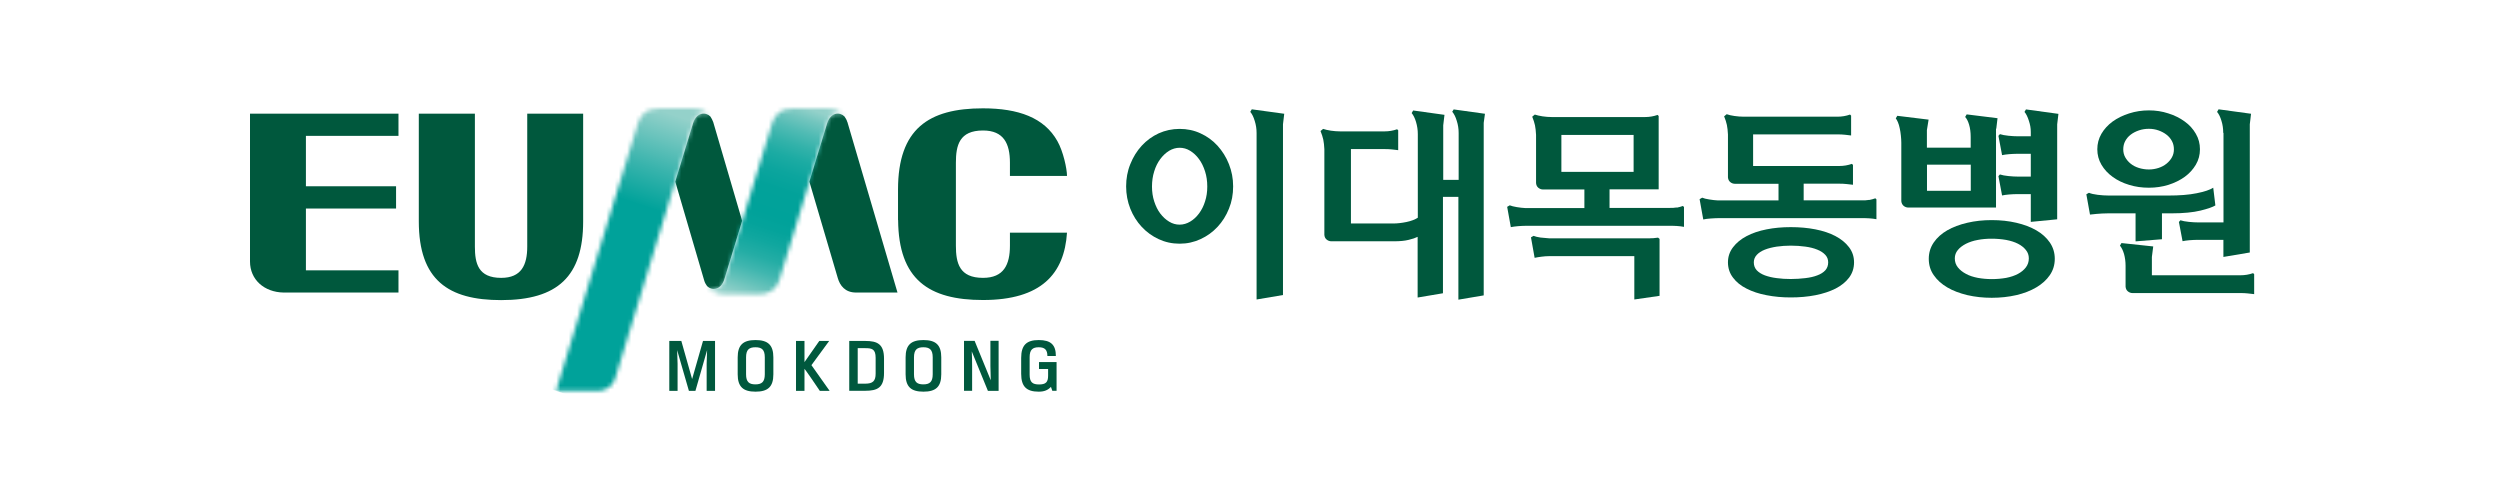
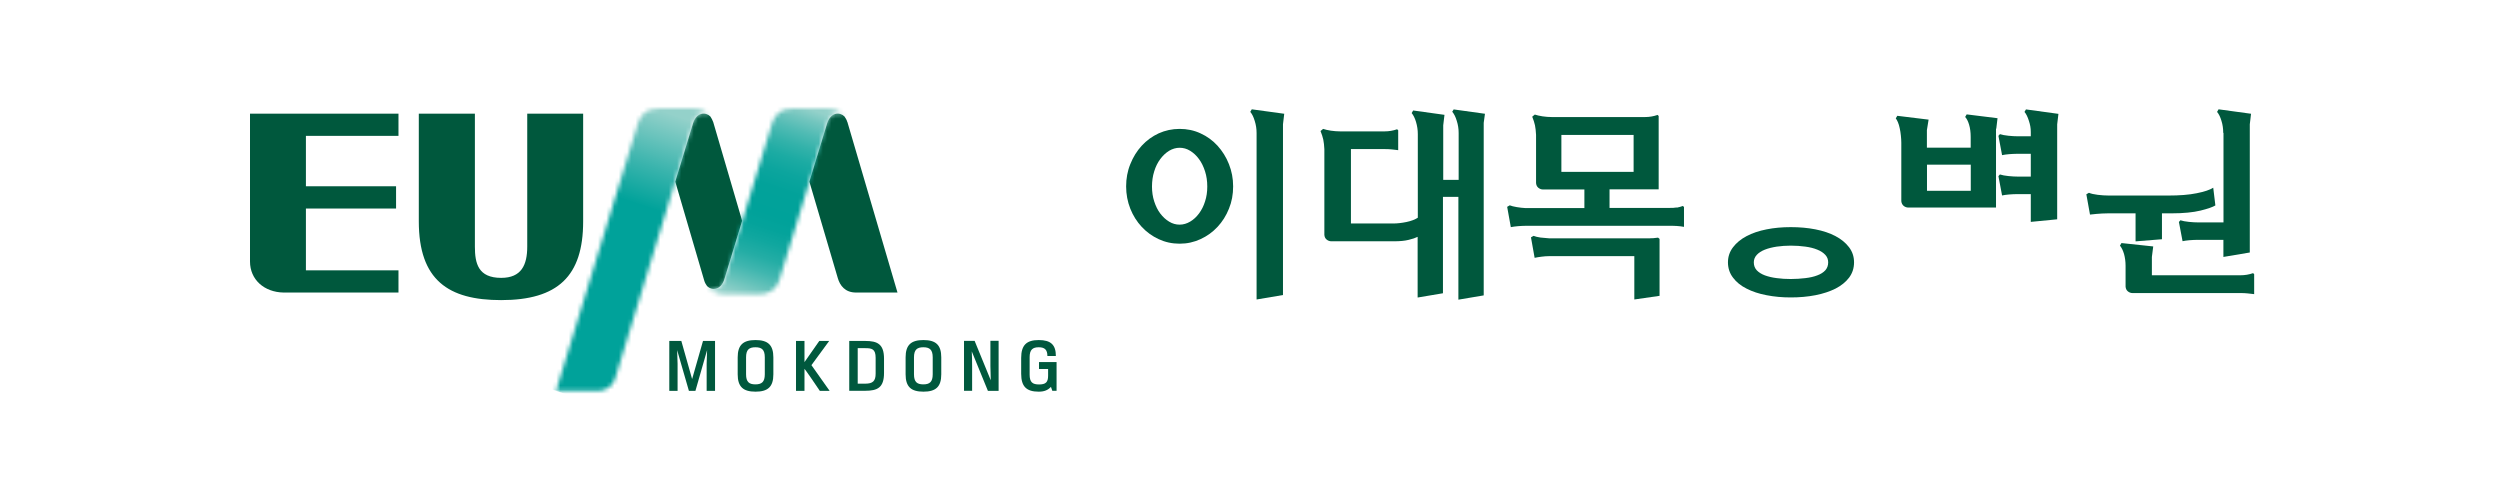
<svg xmlns="http://www.w3.org/2000/svg" width="600" height="120" viewBox="0 0 600 120" fill="none">
  <path d="M100.555 27.283H113.974V59.191C113.974 63.227 114.766 66.687 120.288 66.687C125.124 66.687 126.537 63.612 126.537 59.191V27.283H139.956V53.168C139.956 66.281 133.878 72.026 120.266 72.026C107.575 72.026 100.513 67.2 100.513 53.125V27.283H100.555Z" fill="#00583D" />
  <path d="M95.634 32.601V27.283H60V62.758C60 67.114 63.403 70.126 68.068 70.211H95.634V64.872H73.419V50.05H95.056V44.711H73.419V32.601H95.634Z" fill="#00583D" />
-   <path d="M215.547 52.803C215.654 67.091 222.909 72.003 235.921 72.003C249.939 72.003 255.439 65.682 256.081 55.836H242.384V58.954C242.384 63.525 240.908 66.685 235.921 66.685C230.228 66.685 229.415 63.119 229.415 58.954V39.049C229.415 34.885 230.228 31.318 235.921 31.318C240.908 31.318 242.384 34.479 242.384 39.049V42.231H256.081C256.081 40.523 255.182 36.337 253.77 33.859C250.603 28.221 244.417 26 235.9 26C222.823 26 215.547 30.955 215.525 45.456V52.825L215.547 52.803Z" fill="#00583D" />
  <path d="M203.348 29.267C203.198 28.734 202.941 28.349 202.663 27.943C201.614 26.897 199.388 26.811 198.511 29.609L194.252 43.598L201.079 66.771C201.593 68.522 202.813 70.209 205.445 70.209H215.397L203.369 29.267H203.348Z" fill="#00583D" />
  <path d="M171.159 29.267C170.988 28.798 170.753 28.349 170.474 27.943C169.426 26.897 167.2 26.811 166.322 29.609L162.063 43.598L169.019 67.347C169.169 67.881 169.426 68.266 169.704 68.671C170.753 69.718 172.978 69.803 173.856 66.984L178.115 52.995L171.159 29.246V29.267Z" fill="#00583D" />
  <mask id="mask0_2480_1354" style="mask-type:luminance" maskUnits="userSpaceOnUse" x="169" y="26" width="34" height="45">
    <path d="M190.272 26.023C187.319 26.023 186.056 27.54 185.392 29.291L173.9 67.029C173.022 69.848 170.775 69.763 169.727 68.695C170.497 69.806 171.76 70.639 173.921 70.639H182.118C185.071 70.639 186.334 69.122 186.998 67.371L198.512 29.633C199.389 26.814 201.636 26.899 202.685 27.967C201.893 26.856 200.652 26.023 198.469 26.023H190.272Z" fill="white" />
  </mask>
  <g mask="url(#mask0_2480_1354)">
    <path d="M173.053 16.082L156.168 66.094L199.286 80.591L216.171 30.58L173.053 16.082Z" fill="url(#paint0_linear_2480_1354)" />
  </g>
  <mask id="mask1_2480_1354" style="mask-type:luminance" maskUnits="userSpaceOnUse" x="133" y="26" width="38" height="68">
    <path d="M158.083 26.023C155.13 26.023 153.867 27.54 153.204 29.291L133.45 93.811H143.423C145.927 93.811 147.254 92.252 147.682 90.672L166.302 29.633C167.179 26.814 169.426 26.899 170.475 27.967C169.683 26.856 168.442 26.023 166.28 26.023H158.083Z" fill="white" />
  </mask>
  <g mask="url(#mask1_2480_1354)">
    <path d="M137.231 14.819L112.897 86.891L166.704 104.982L191.037 32.91L137.231 14.819Z" fill="url(#paint1_linear_2480_1354)" />
  </g>
  <path d="M166.901 93.809H165.338L162.513 84.028L162.62 87.296V93.809H160.63V81.828H163.519L166.087 90.905H166.13L168.72 81.828H171.609V93.809H169.597V87.296L169.704 84.028L166.901 93.809Z" fill="#00583D" />
  <path d="M185.606 89.836C185.606 92.826 184.3 94 181.325 94C178.35 94 177.045 92.826 177.045 89.836V85.778C177.045 82.788 178.35 81.613 181.325 81.613C184.3 81.613 185.606 82.788 185.606 85.778V89.836ZM179.057 89.836C179.057 91.694 179.806 92.249 181.304 92.249C182.802 92.249 183.551 91.672 183.551 89.836V85.757C183.551 83.92 182.823 83.343 181.304 83.343C179.784 83.343 179.057 83.92 179.057 85.757V89.836Z" fill="#00583D" />
  <path d="M194.744 87.637L199.11 93.809H196.756C193.011 88.257 193.075 88.534 193.075 88.534V93.809H191.042V81.828H193.075V86.911L196.628 81.828H199.003L194.744 87.637Z" fill="#00583D" />
  <path d="M203.818 93.809V81.828H207.671C210.603 81.828 212.165 82.597 212.165 86.078V89.517C212.165 92.998 210.624 93.788 207.671 93.788H203.818V93.809ZM205.852 83.558V92.08H207.649C209.468 92.08 210.153 91.46 210.153 89.666V85.886C210.153 83.75 209.254 83.558 207.649 83.558H205.852Z" fill="#00583D" />
  <path d="M225.905 89.836C225.905 92.826 224.6 94 221.625 94C218.65 94 217.345 92.826 217.345 89.836V85.778C217.345 82.788 218.65 81.613 221.625 81.613C224.6 81.613 225.905 82.788 225.905 85.778V89.836ZM219.356 89.836C219.356 91.694 220.106 92.249 221.604 92.249C223.102 92.249 223.851 91.672 223.851 89.836V85.757C223.851 83.92 223.102 83.343 221.604 83.343C220.106 83.343 219.356 83.92 219.356 85.757V89.836Z" fill="#00583D" />
  <path d="M239.645 93.809H237.098L233.224 84.327C233.288 85.202 233.31 86.996 233.31 87.893V93.788H231.362V81.806H233.909L237.783 91.268C237.783 90.307 237.697 88.641 237.697 87.872V81.785H239.666V93.766L239.645 93.809Z" fill="#00583D" />
  <path d="M245.081 89.708V85.906C245.081 82.809 246.387 81.613 249.297 81.613C252.208 81.613 253.406 82.767 253.406 85.436H251.373C251.373 83.963 250.752 83.343 249.297 83.343C247.842 83.343 247.114 83.92 247.114 85.714V89.921C247.114 91.758 247.82 92.27 249.383 92.27C250.945 92.27 251.544 91.758 251.544 90.177V88.554H249.361V86.888H253.577V93.787H252.55L252.229 92.847C251.523 93.595 250.688 94 249.297 94C246.387 94 245.081 92.804 245.081 89.708Z" fill="#00583D" />
  <path d="M485.891 26.877C486.297 27.347 486.64 28.073 486.939 29.013C487.239 29.953 487.389 30.7 487.389 31.683V32.708H484.307C483.622 32.708 482.852 32.665 482.017 32.58C481.182 32.494 480.498 32.366 479.984 32.195L479.62 32.601L480.498 37.235C480.968 37.129 481.525 37.065 482.167 37.001C482.809 36.958 483.408 36.915 483.986 36.915H487.389V42.383H484.307C483.622 42.383 482.852 42.34 482.017 42.254C481.182 42.169 480.498 42.041 479.984 41.87L479.62 42.276L480.498 46.91C480.968 46.803 481.525 46.739 482.167 46.675C482.809 46.633 483.408 46.59 483.986 46.59H487.389V53.253L493.724 52.634V29.846L494.023 27.326L486.233 26.258L485.869 26.877H485.891Z" fill="#00583D" />
  <path d="M479.107 30.89L479.406 28.369L472.002 27.451L471.638 28.07C472.002 28.455 472.323 29.053 472.579 29.907C472.836 30.762 472.965 31.744 472.965 32.876V35.439H462.456V31.231L462.863 28.711L455.351 27.793L454.987 28.412C455.159 28.626 455.33 28.925 455.501 29.331C455.672 29.736 455.822 30.228 455.929 30.762C456.057 31.317 456.143 31.893 456.207 32.513C456.271 33.132 456.314 33.709 456.314 34.264V48.274C456.357 48.744 456.55 49.129 456.871 49.406C457.213 49.684 457.598 49.812 458.005 49.812H479.043V30.89H479.107ZM472.986 45.797H462.478V39.518H472.986V45.797Z" fill="#00583D" />
-   <path d="M488.717 55.28C487.347 54.49 485.763 53.892 483.923 53.465C482.082 53.038 480.135 52.824 478.016 52.824C475.897 52.824 473.992 53.038 472.152 53.465C470.311 53.892 468.706 54.49 467.336 55.28C465.967 56.071 464.897 57.032 464.105 58.185C463.313 59.338 462.906 60.641 462.906 62.115C462.906 63.588 463.292 64.891 464.105 66.044C464.897 67.198 465.967 68.159 467.336 68.97C468.706 69.782 470.311 70.38 472.152 70.828C473.992 71.255 475.961 71.469 478.016 71.469C480.07 71.469 482.082 71.255 483.923 70.828C485.742 70.401 487.347 69.782 488.717 68.97C490.086 68.159 491.156 67.198 491.948 66.044C492.74 64.891 493.147 63.588 493.147 62.115C493.147 60.641 492.74 59.338 491.948 58.185C491.156 57.032 490.086 56.071 488.717 55.28ZM486.213 64.165C485.742 64.784 485.121 65.297 484.329 65.724C483.537 66.151 482.596 66.471 481.504 66.685C480.413 66.877 479.257 66.984 478.037 66.984C476.817 66.984 475.726 66.877 474.656 66.685C473.586 66.471 472.623 66.172 471.831 65.724C471.017 65.297 470.375 64.784 469.883 64.165C469.391 63.545 469.155 62.841 469.155 62.008C469.155 61.26 469.391 60.598 469.883 60C470.375 59.402 471.017 58.932 471.831 58.505C472.644 58.099 473.586 57.779 474.656 57.587C475.726 57.373 476.86 57.288 478.037 57.288C479.214 57.288 480.413 57.395 481.504 57.587C482.596 57.8 483.537 58.099 484.329 58.505C485.121 58.911 485.763 59.424 486.213 60C486.683 60.577 486.919 61.239 486.919 62.008C486.919 62.819 486.683 63.545 486.213 64.165Z" fill="#00583D" />
  <path d="M533.637 31.894V53.379H527.623C526.939 53.379 526.168 53.337 525.333 53.251C524.499 53.166 523.814 53.038 523.3 52.867L522.937 53.273L523.814 57.886C524.285 57.779 524.841 57.715 525.483 57.651C526.125 57.608 526.725 57.565 527.302 57.565H533.616V61.666L539.951 60.598V29.822L540.25 27.302L532.46 26.234L532.096 26.854C532.503 27.324 532.867 28.05 533.145 28.989C533.445 29.929 533.573 30.89 533.573 31.894" fill="#00583D" />
  <path d="M540.743 65.553C539.78 65.894 538.774 66.065 537.704 66.065H516.452V61.666L516.773 59.146L509.154 58.334L508.79 58.953C509.197 59.445 509.518 60.107 509.775 60.982C510.01 61.858 510.138 62.776 510.138 63.78V68.799C510.181 69.269 510.352 69.653 510.695 69.931C511.037 70.209 511.422 70.337 511.829 70.337H537.918C538.388 70.337 538.923 70.358 539.501 70.422C540.079 70.465 540.571 70.529 540.999 70.593V65.809L540.743 65.553Z" fill="#00583D" />
  <path d="M512.535 57.929L518.87 57.417V51.202H521.203C524.049 51.202 526.361 50.967 528.116 50.54C529.871 50.112 531.069 49.685 531.69 49.301L531.176 45.051C530.384 45.563 529.057 46.012 527.217 46.375C525.355 46.759 523.086 46.93 520.368 46.93H506.136C505.237 46.93 504.36 46.866 503.461 46.759C502.562 46.653 501.856 46.482 501.342 46.268L500.722 46.631L501.599 51.501C502.691 51.373 503.654 51.287 504.488 51.244C505.302 51.202 506.243 51.202 507.271 51.202H512.535V57.929Z" fill="#00583D" />
-   <path d="M507.036 42.446C508.17 43.279 509.497 43.92 510.995 44.368C512.493 44.838 514.077 45.052 515.746 45.052C517.415 45.052 518.935 44.817 520.412 44.368C521.888 43.898 523.194 43.258 524.328 42.446C525.441 41.634 526.34 40.652 527.003 39.52C527.667 38.388 527.988 37.171 527.988 35.825C527.988 34.48 527.667 33.241 527.003 32.109C526.34 30.956 525.462 29.973 524.328 29.162C523.215 28.35 521.91 27.688 520.412 27.218C518.935 26.727 517.372 26.492 515.746 26.492C514.119 26.492 512.514 26.727 510.995 27.218C509.497 27.688 508.17 28.35 507.036 29.162C505.901 29.995 505.002 30.977 504.339 32.109C503.675 33.262 503.354 34.501 503.354 35.825C503.354 37.149 503.675 38.388 504.339 39.52C505.002 40.652 505.901 41.634 507.036 42.446ZM510.053 33.86C510.374 33.262 510.802 32.75 511.359 32.323C511.915 31.895 512.579 31.554 513.328 31.297C514.077 31.041 514.869 30.913 515.725 30.913C516.581 30.913 517.308 31.041 518.036 31.297C518.764 31.554 519.406 31.895 519.962 32.323C520.519 32.75 520.947 33.262 521.268 33.86C521.589 34.458 521.738 35.12 521.738 35.847C521.738 36.53 521.589 37.171 521.268 37.747C520.947 38.324 520.519 38.837 519.962 39.285C519.406 39.734 518.764 40.075 518.036 40.31C517.308 40.545 516.538 40.673 515.725 40.673C514.911 40.673 514.077 40.545 513.328 40.31C512.579 40.075 511.915 39.734 511.359 39.285C510.802 38.837 510.374 38.324 510.053 37.747C509.732 37.171 509.582 36.53 509.582 35.847C509.582 35.12 509.732 34.458 510.053 33.86Z" fill="#00583D" />
  <path d="M348.579 26.877C348.985 27.347 349.349 28.073 349.627 29.013C349.927 29.953 350.077 30.914 350.077 31.918V43.173H346.374V30.081L346.674 27.561L339.162 26.514L338.798 27.134C339.205 27.625 339.569 28.329 339.847 29.269C340.125 30.209 340.275 31.17 340.275 32.174V52.249C339.59 52.698 338.691 53.04 337.578 53.275C336.444 53.51 335.374 53.638 334.347 53.638H324.224V35.783H332.485C332.998 35.783 333.533 35.804 334.111 35.868C334.668 35.933 335.16 35.975 335.567 36.039V31.277L335.31 31.02C334.347 31.362 333.341 31.533 332.271 31.533H321.677C320.928 31.533 320.157 31.469 319.408 31.362C318.659 31.234 318.039 31.106 317.546 30.935L316.926 31.448C317.225 32.195 317.461 32.9 317.589 33.519C317.718 34.16 317.803 34.907 317.846 35.804V56.371C317.889 56.863 318.06 57.226 318.402 57.503C318.745 57.781 319.13 57.909 319.537 57.909H334.561C335.973 57.909 337.129 57.802 338.07 57.567C338.991 57.354 339.718 57.098 340.232 56.841V71.407L346.31 70.382V47.252H350.013V71.919L356.091 70.894V29.483L356.39 27.304L348.878 26.258L348.514 26.877H348.579Z" fill="#00583D" />
  <path d="M300.083 26.875C300.49 27.345 300.853 28.071 301.132 29.011C301.431 29.951 301.581 30.912 301.581 31.915V71.875L307.916 70.807V29.822L308.216 27.302L300.425 26.234L300.062 26.854L300.083 26.875Z" fill="#00583D" />
  <path d="M292.207 34.972C291.051 33.712 289.682 32.708 288.119 32.003C286.557 31.277 284.888 30.936 283.111 30.936C281.335 30.936 279.644 31.299 278.082 32.003C276.52 32.73 275.171 33.712 274.016 34.972C272.86 36.232 271.94 37.706 271.276 39.393C270.592 41.059 270.271 42.853 270.271 44.732C270.271 46.612 270.613 48.427 271.276 50.093C271.94 51.759 272.86 53.211 274.016 54.45C275.171 55.688 276.52 56.671 278.082 57.397C279.644 58.123 281.314 58.486 283.111 58.486C284.909 58.486 286.536 58.123 288.119 57.397C289.703 56.671 291.051 55.688 292.207 54.45C293.363 53.211 294.283 51.759 294.946 50.093C295.631 48.427 295.952 46.654 295.952 44.732C295.952 42.81 295.61 41.08 294.946 39.393C294.283 37.706 293.363 36.254 292.207 34.972ZM289.211 48.342C288.868 49.452 288.376 50.413 287.756 51.246C287.135 52.079 286.429 52.72 285.637 53.19C284.845 53.66 283.989 53.916 283.111 53.916C282.234 53.916 281.378 53.681 280.586 53.19C279.794 52.72 279.088 52.058 278.467 51.246C277.847 50.435 277.376 49.452 277.012 48.342C276.648 47.231 276.477 46.035 276.477 44.775C276.477 43.515 276.648 42.255 277.012 41.123C277.354 39.991 277.847 39.009 278.467 38.176C279.088 37.343 279.794 36.681 280.586 36.189C281.378 35.72 282.234 35.463 283.111 35.463C283.989 35.463 284.845 35.698 285.637 36.189C286.429 36.681 287.135 37.321 287.756 38.176C288.376 39.009 288.847 39.991 289.211 41.123C289.575 42.255 289.746 43.472 289.746 44.775C289.746 46.078 289.575 47.231 289.211 48.342Z" fill="#00583D" />
  <path d="M396.646 57.161C396.154 57.203 395.618 57.203 395.019 57.203H371.863C371.157 57.161 370.429 57.097 369.723 57.011C369.016 56.904 368.46 56.776 368.053 56.605L367.433 56.968L368.31 61.881C368.781 61.774 369.337 61.688 369.979 61.603C370.621 61.518 371.221 61.475 371.799 61.475H392.237V71.876L398.294 71V57.332L397.93 57.033C397.545 57.097 397.117 57.139 396.624 57.182" fill="#00583D" />
  <path d="M402.403 49.791C401.868 49.898 401.226 49.919 400.477 49.898H386.288V45.434H398.08V27.836L397.823 27.58C396.86 27.921 395.854 28.092 394.806 28.092H372.441C371.692 28.092 370.943 28.028 370.194 27.921C369.445 27.793 368.824 27.665 368.353 27.494L367.733 28.007C368.032 28.754 368.268 29.459 368.396 30.078C368.524 30.719 368.61 31.467 368.653 32.364V43.939C368.696 44.409 368.867 44.793 369.209 45.071C369.552 45.349 369.937 45.477 370.344 45.477H380.253V49.941H366.127C365.443 49.898 364.736 49.834 364.03 49.706C363.302 49.577 362.746 49.449 362.339 49.278L361.719 49.642L362.596 54.511C363.11 54.404 363.709 54.34 364.373 54.276C365.036 54.233 365.657 54.191 366.256 54.191H400.627C401.205 54.191 401.804 54.191 402.425 54.233C403.045 54.276 403.623 54.34 404.158 54.447V49.684L403.901 49.428C403.452 49.599 402.96 49.727 402.446 49.834M374.731 32.385H392.066V41.248H374.731V32.385Z" fill="#00583D" />
  <path d="M440.519 56.669C439.15 55.943 437.544 55.409 435.704 55.046C433.842 54.683 431.894 54.512 429.797 54.512C427.7 54.512 425.795 54.683 423.976 55.046C422.135 55.409 420.552 55.943 419.182 56.669C417.812 57.395 416.742 58.271 415.929 59.338C415.116 60.406 414.709 61.602 414.709 62.969C414.709 64.336 415.116 65.596 415.929 66.643C416.721 67.71 417.812 68.586 419.182 69.269C420.552 69.974 422.157 70.508 423.976 70.85C425.816 71.213 427.743 71.384 429.797 71.384C431.852 71.384 433.842 71.213 435.704 70.85C437.544 70.487 439.15 69.953 440.519 69.269C441.889 68.565 442.98 67.689 443.772 66.643C444.564 65.596 444.971 64.357 444.971 62.969C444.971 61.581 444.564 60.385 443.772 59.338C442.959 58.271 441.889 57.395 440.519 56.669ZM438.079 64.87C437.609 65.382 436.967 65.788 436.153 66.087C435.34 66.408 434.377 66.621 433.286 66.749C432.194 66.877 431.017 66.963 429.797 66.963C428.577 66.963 427.507 66.899 426.416 66.749C425.346 66.621 424.382 66.386 423.569 66.087C422.756 65.788 422.093 65.361 421.622 64.87C421.151 64.357 420.915 63.717 420.915 62.969C420.915 62.286 421.151 61.688 421.622 61.175C422.093 60.663 422.756 60.235 423.569 59.915C424.382 59.595 425.324 59.36 426.416 59.189C427.486 59.039 428.62 58.954 429.797 58.954C431.038 58.954 432.194 59.039 433.286 59.189C434.377 59.338 435.34 59.573 436.153 59.915C436.967 60.235 437.609 60.663 438.079 61.175C438.55 61.688 438.764 62.286 438.764 62.969C438.764 63.717 438.529 64.357 438.079 64.87Z" fill="#00583D" />
-   <path d="M448.589 47.975C448.054 48.082 447.412 48.103 446.663 48.082H432.88V44.088H441.633C442.104 44.088 442.639 44.109 443.217 44.174C443.795 44.216 444.287 44.28 444.715 44.344V39.582L444.458 39.325C443.495 39.667 442.489 39.838 441.441 39.838H420.745V32.256H441.184C441.697 32.256 442.232 32.278 442.81 32.342C443.367 32.384 443.859 32.449 444.266 32.513V27.75L444.009 27.494C443.046 27.835 442.04 28.006 440.991 28.006H418.498C417.749 28.006 417 27.942 416.251 27.835C415.502 27.729 414.881 27.579 414.41 27.408L413.79 27.921C414.089 28.668 414.325 29.352 414.453 29.992C414.582 30.633 414.667 31.381 414.71 32.278V42.572C414.753 43.042 414.924 43.426 415.266 43.704C415.609 43.981 415.973 44.109 416.401 44.109H426.845V48.103H412.313C411.628 48.061 410.922 47.996 410.216 47.868C409.488 47.762 408.932 47.612 408.525 47.441L407.904 47.804L408.782 52.674C409.295 52.567 409.873 52.481 410.558 52.439C411.222 52.396 411.842 52.353 412.42 52.353H446.791C447.369 52.353 447.968 52.353 448.589 52.396C449.209 52.439 449.787 52.503 450.344 52.61V47.847L450.087 47.591C449.637 47.762 449.145 47.89 448.631 47.996" fill="#00583D" />
  <defs>
    <linearGradient id="paint0_linear_2480_1354" x1="193.562" y1="25.98" x2="178.306" y2="71.355" gradientUnits="userSpaceOnUse">
      <stop stop-color="#94D1CA" />
      <stop offset="0.05" stop-color="#74C6BF" />
      <stop offset="0.12" stop-color="#50BBB4" />
      <stop offset="0.19" stop-color="#33B2AA" />
      <stop offset="0.26" stop-color="#1CABA3" />
      <stop offset="0.34" stop-color="#0CA59E" />
      <stop offset="0.43" stop-color="#02A29A" />
      <stop offset="0.56" stop-color="#00A29A" />
      <stop offset="0.63" stop-color="#04A39B" />
      <stop offset="0.7" stop-color="#10A79F" />
      <stop offset="0.78" stop-color="#24ADA5" />
      <stop offset="0.85" stop-color="#40B6AF" />
      <stop offset="0.92" stop-color="#65C2BA" />
      <stop offset="1" stop-color="#94D1CA" />
    </linearGradient>
    <linearGradient id="paint1_linear_2480_1354" x1="159.138" y1="26.723" x2="151.785" y2="48.591" gradientUnits="userSpaceOnUse">
      <stop stop-color="#94D1CA" />
      <stop offset="0.58" stop-color="#3AB4AD" />
      <stop offset="1" stop-color="#00A29A" />
    </linearGradient>
  </defs>
</svg>